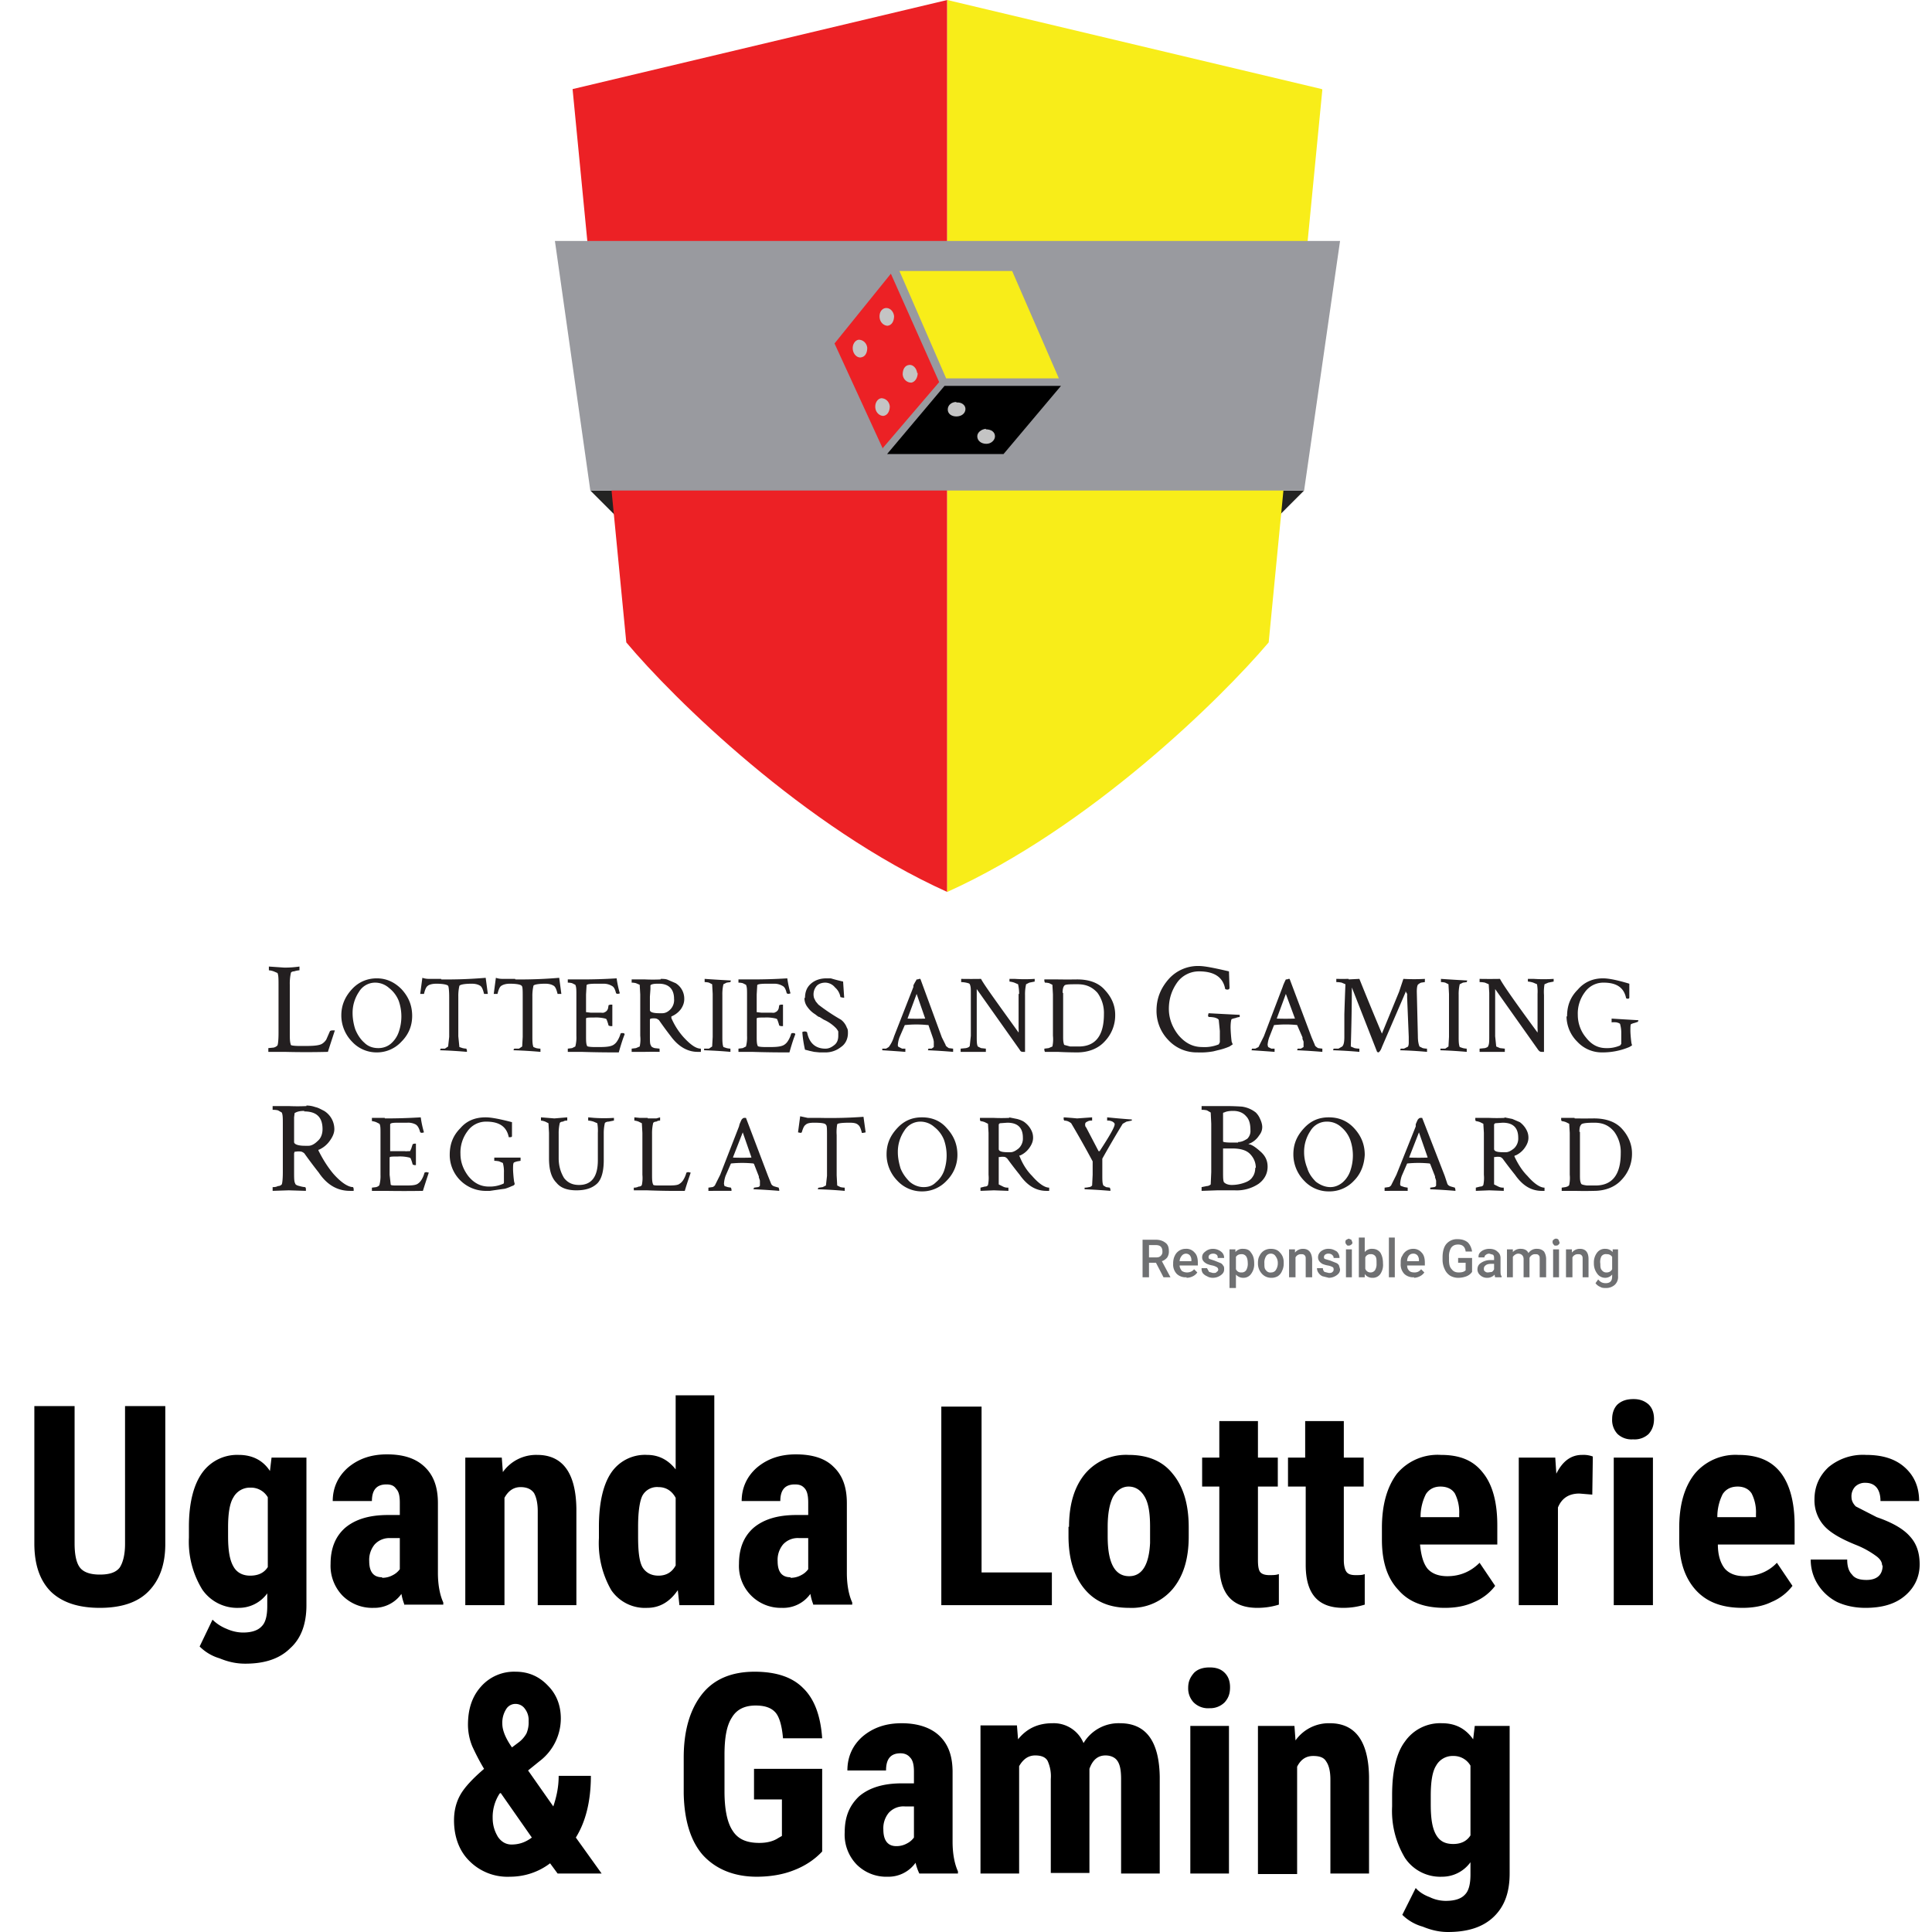
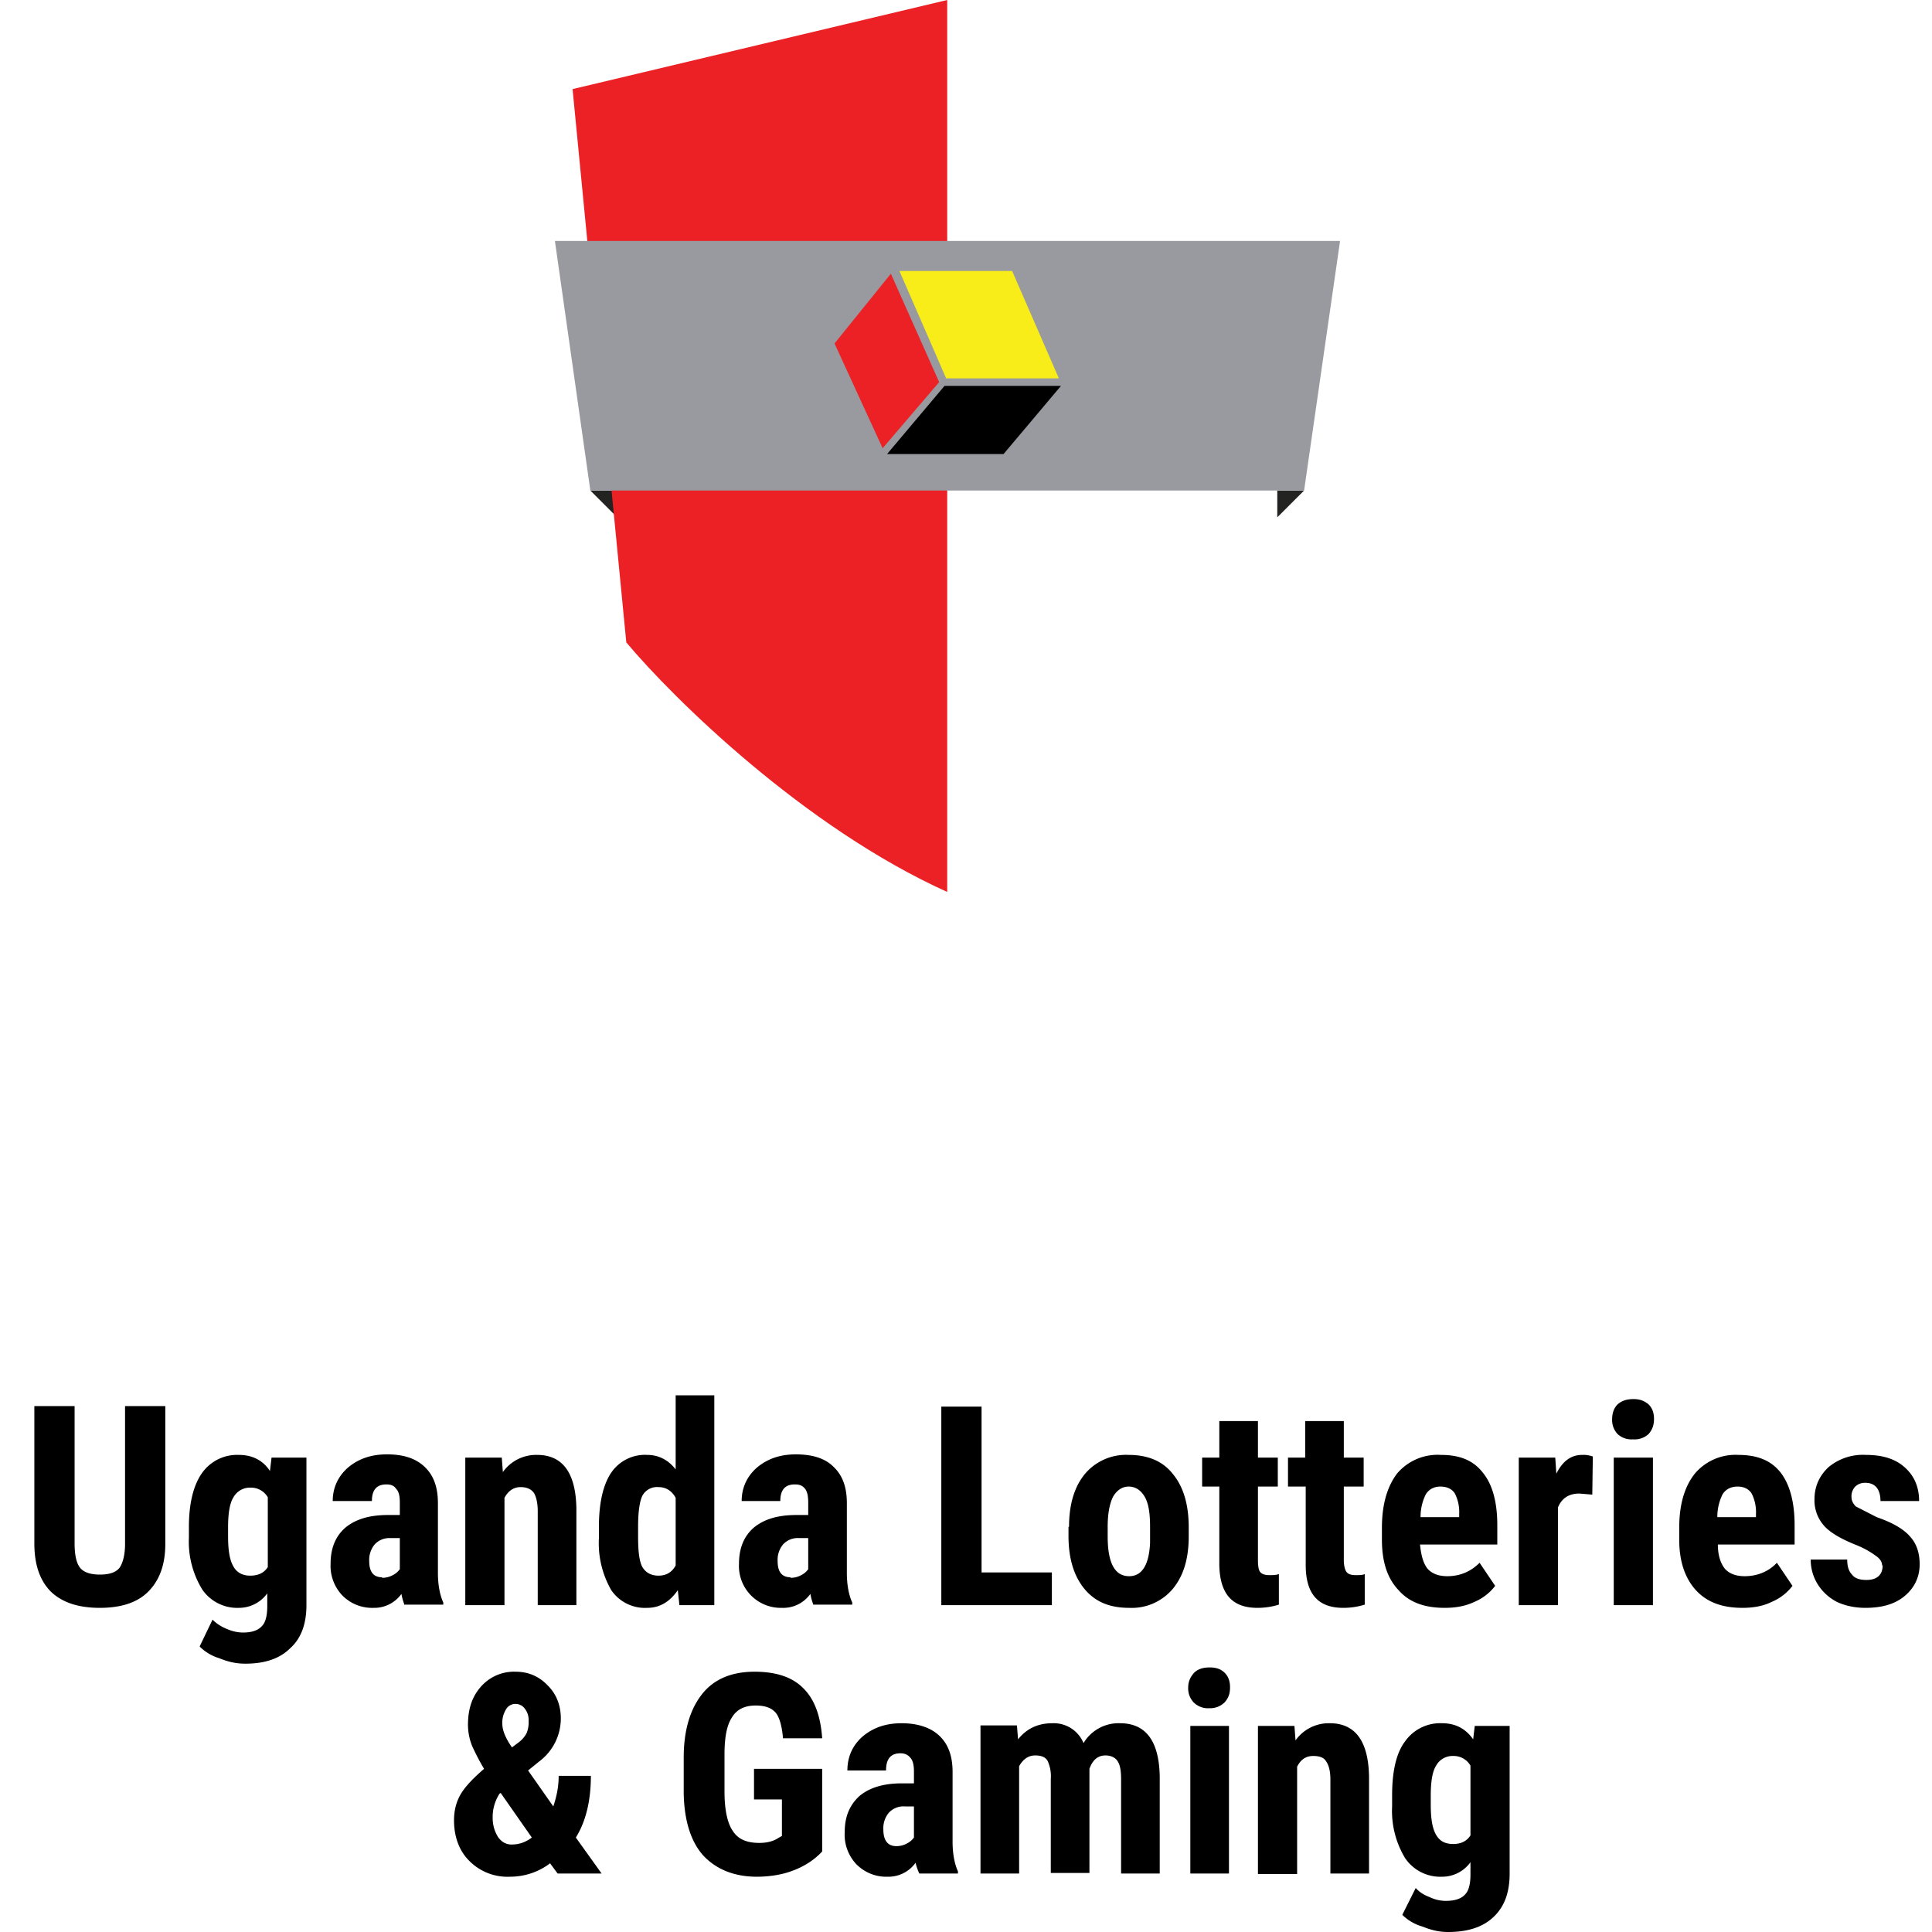
<svg xmlns="http://www.w3.org/2000/svg" width="36" height="36" viewBox="0 0 36 36" fill="none">
  <path d="M3.08 26.2v2.57c0 .39-.11.68-.32.89-.2.2-.5.3-.9.3s-.7-.1-.91-.3c-.21-.21-.31-.51-.31-.9V26.2h.75v2.56c0 .2.03.36.1.45.07.09.2.13.37.13.18 0 .3-.04.37-.13.06-.09.1-.24.1-.44V26.2h.75zM3.52 28.45c0-.45.09-.79.25-1.01a.8.8 0 01.68-.33c.25 0 .45.1.58.3l.03-.25h.65v2.75c0 .35-.1.62-.3.8-.2.2-.48.29-.84.29-.16 0-.31-.03-.48-.1a.87.87 0 01-.37-.22l.24-.5c.07.07.16.13.26.17.11.05.22.07.31.07.16 0 .28-.04.35-.12.07-.07.1-.2.1-.37v-.24a.65.65 0 01-.53.27.79.79 0 01-.68-.34 1.7 1.7 0 01-.25-.97v-.2zm.73.18c0 .26.03.44.1.56.06.11.17.17.31.17.15 0 .26-.05.33-.16V27.9a.36.36 0 00-.32-.18.35.35 0 00-.32.18c-.07.11-.1.3-.1.56v.18zM7.54 29.91a1 1 0 01-.06-.21.62.62 0 01-.52.26.78.78 0 01-.58-.23.8.8 0 01-.22-.59c0-.29.09-.51.27-.67.19-.16.45-.24.8-.24h.22V28c0-.13-.02-.21-.07-.26-.04-.06-.1-.08-.18-.08-.18 0-.27.1-.27.31H6.2c0-.25.1-.46.28-.62.2-.17.44-.25.73-.25.3 0 .53.07.7.23.17.16.25.38.25.68v1.3c0 .23.04.42.1.55v.04h-.73zm-.42-.51a.4.4 0 00.2-.05c.06-.03.1-.07.13-.11v-.58h-.18a.37.37 0 00-.29.12.45.45 0 00-.1.31c0 .2.08.3.24.3zM9.35 27.16l.02.27a.76.76 0 01.64-.32c.47 0 .72.33.73 1v1.8h-.72v-1.75c0-.16-.03-.27-.07-.34-.05-.07-.13-.11-.25-.11-.13 0-.23.07-.3.2v2h-.73v-2.75h.68zM11.16 28.45c0-.45.08-.79.23-1.01a.76.76 0 01.67-.33c.21 0 .39.09.53.27V26h.72v3.91h-.65l-.03-.28c-.15.22-.34.33-.57.33a.76.76 0 01-.67-.33 1.75 1.75 0 01-.23-.97v-.2zm.73.18c0 .27.02.46.08.57.06.1.16.16.3.16.14 0 .25-.06.32-.19v-1.26c-.07-.13-.18-.2-.32-.2a.31.31 0 00-.3.16c-.05.1-.08.3-.08.57v.2zM15.16 29.91a1 1 0 01-.06-.21.62.62 0 01-.53.26.78.78 0 01-.8-.82c0-.29.09-.51.27-.67.19-.16.45-.24.8-.24h.22V28c0-.13-.02-.21-.06-.26-.05-.06-.1-.08-.19-.08-.18 0-.27.1-.27.31h-.72c0-.25.1-.46.28-.62.2-.17.44-.25.73-.25.3 0 .54.07.7.23.17.16.25.38.25.68v1.3c0 .23.04.42.1.55v.04h-.72zm-.43-.51a.4.4 0 00.2-.05c.06-.03.1-.07.13-.11v-.58h-.17a.37.37 0 00-.3.12.45.45 0 00-.1.31c0 .2.08.3.24.3zM18.29 29.3h1.31v.61h-2.06v-3.7h.75v3.08zM19.92 28.45c0-.42.1-.75.3-.99a1 1 0 01.81-.35c.35 0 .63.11.82.35.2.24.3.57.3 1v.17c0 .42-.1.74-.3.98a1 1 0 01-.81.35c-.36 0-.63-.11-.83-.35-.2-.24-.3-.57-.3-.99v-.17zm.72.18c0 .49.13.74.4.74.24 0 .37-.21.39-.62v-.3c0-.26-.03-.44-.1-.56-.07-.12-.17-.19-.3-.19-.12 0-.22.07-.29.19-.06.12-.1.3-.1.56v.18zM23.44 26.48v.68h.37v.54h-.37v1.37c0 .1.01.18.04.22.03.04.09.06.17.06.07 0 .13 0 .18-.02v.57c-.13.04-.26.06-.4.06-.47 0-.7-.26-.71-.8V27.7h-.32v-.54h.32v-.68h.72zM25.04 26.48v.68h.37v.54h-.37v1.37c0 .1.02.18.05.22.03.04.08.06.17.06.07 0 .13 0 .17-.02v.57c-.13.04-.26.06-.4.06-.47 0-.7-.26-.7-.8V27.7H24v-.54h.32v-.68h.72zM26.92 29.96c-.37 0-.66-.1-.86-.33-.21-.22-.31-.53-.31-.94v-.22c0-.44.1-.77.28-1.01a.99.99 0 01.82-.35c.35 0 .6.1.78.33.18.22.27.55.27.98v.36h-1.44c.02.2.06.35.14.45.08.09.2.14.37.14.24 0 .44-.09.6-.25l.29.43a.94.94 0 01-.39.3c-.17.08-.35.11-.55.11zm-.45-1.69h.72v-.06a.77.77 0 00-.08-.38c-.05-.08-.14-.13-.27-.13-.12 0-.21.05-.27.14a.94.94 0 00-.1.43zM29.67 27.85l-.24-.02c-.2 0-.33.09-.4.26v1.82h-.73v-2.75h.68l.02.3c.12-.24.28-.35.48-.35a.5.5 0 01.2.03l-.01.71zM30.8 29.91h-.73v-2.75h.73v2.75zm-.76-3.47c0-.1.03-.2.1-.27.08-.07.17-.1.3-.1.11 0 .2.03.28.1.07.07.1.16.1.27 0 .11-.03.2-.1.28a.38.38 0 01-.29.1.38.38 0 01-.29-.1.38.38 0 01-.1-.28zM32.47 29.96c-.37 0-.66-.1-.87-.33-.2-.22-.31-.53-.31-.94v-.22c0-.44.1-.77.29-1.01a.99.99 0 01.81-.35c.35 0 .61.1.79.33.17.22.26.55.26.98v.36h-1.43c0 .2.05.35.13.45.08.09.2.14.37.14.24 0 .45-.09.6-.25l.29.43a.94.94 0 01-.39.3c-.16.08-.35.11-.54.11zM32 28.27h.72v-.06a.77.77 0 00-.08-.38c-.05-.08-.14-.13-.26-.13-.13 0-.22.05-.28.14a.94.94 0 00-.1.43zM35.07 29.17c0-.06-.03-.11-.09-.16a1.65 1.65 0 00-.39-.22c-.3-.12-.5-.24-.61-.37a.71.71 0 01-.17-.48c0-.24.09-.44.26-.6a1 1 0 01.7-.23c.3 0 .54.07.72.23.18.16.27.37.27.63h-.72c0-.22-.1-.34-.28-.34a.26.26 0 00-.19.07.26.26 0 00-.07.2c0 .06.03.12.08.17l.39.2c.29.1.5.22.62.36.12.13.18.3.18.52 0 .24-.1.44-.28.59-.18.15-.42.22-.73.22-.2 0-.38-.04-.53-.11a.92.92 0 01-.36-.33.86.86 0 01-.13-.46h.68c0 .13.03.22.09.28.05.07.14.1.27.1.2 0 .3-.1.3-.27zM8.46 33.92c0-.18.04-.34.12-.48.08-.14.23-.3.44-.48-.09-.15-.16-.29-.22-.42a1.07 1.07 0 01-.08-.4c0-.3.08-.53.24-.71a.82.82 0 01.65-.28c.24 0 .44.09.6.26.16.16.24.37.24.61a1 1 0 01-.4.8l-.21.17.47.67c.06-.18.1-.36.1-.57h.6c0 .48-.1.86-.28 1.15l.48.67h-.82l-.14-.19c-.21.16-.47.25-.75.25a1 1 0 01-.76-.3c-.18-.18-.28-.44-.28-.75zm1.07.45c.14 0 .26-.04.38-.13l-.58-.83-.02.01a.8.8 0 00-.13.45c0 .15.04.26.1.36.07.1.16.14.25.14zm-.17-2.25c0 .12.06.27.18.44l.12-.09a.53.53 0 00.15-.17.52.52 0 00.04-.23.34.34 0 00-.07-.23.21.21 0 00-.17-.09.2.2 0 00-.18.1.47.47 0 00-.07.27zM15.32 34.5c-.14.15-.32.27-.53.35-.2.08-.44.12-.69.12-.42 0-.76-.14-1-.4-.23-.26-.35-.65-.36-1.15v-.67c0-.51.12-.9.34-1.18.22-.28.55-.42.98-.42.4 0 .7.1.9.3.21.2.33.51.36.94h-.73c-.02-.24-.07-.4-.14-.48-.08-.09-.2-.13-.37-.13-.2 0-.35.07-.44.22-.1.15-.14.38-.14.7v.68c0 .33.05.58.15.73.1.16.26.23.5.23.14 0 .26-.03.35-.09l.07-.04v-.68h-.52v-.57h1.27v1.53zM17.13 34.91a1 1 0 01-.07-.2.62.62 0 01-.52.26.78.78 0 01-.58-.23.8.8 0 01-.22-.6c0-.29.09-.5.27-.67.19-.16.45-.24.8-.24h.22v-.22c0-.12-.02-.21-.07-.26-.04-.05-.1-.08-.18-.08-.18 0-.27.1-.27.32h-.72c0-.26.1-.47.28-.63.2-.17.44-.25.73-.25.3 0 .54.08.7.23.17.16.25.38.25.68v1.3c0 .23.04.42.1.55v.04h-.72zm-.43-.51a.4.4 0 00.2-.05c.06-.03.1-.07.13-.11v-.58h-.17a.37.37 0 00-.3.12.45.45 0 00-.1.31c0 .2.08.31.24.31zM18.95 32.16l.02.25c.16-.2.37-.3.64-.3a.6.6 0 01.58.37.76.76 0 01.68-.37c.48 0 .73.33.74 1v1.8h-.72v-1.76c0-.16-.02-.27-.07-.34-.04-.06-.12-.1-.22-.1-.14 0-.24.08-.3.25V34.9h-.72v-1.75a.69.69 0 00-.06-.34c-.04-.07-.12-.1-.23-.1-.12 0-.22.06-.3.2v2h-.72v-2.76h.68zM22.9 34.91h-.72v-2.75h.72v2.75zm-.76-3.46c0-.12.04-.2.11-.28.07-.07.17-.1.29-.1.12 0 .21.03.28.1.07.07.1.16.1.27 0 .12-.03.2-.1.28a.38.38 0 01-.28.11.38.38 0 01-.3-.11.38.38 0 01-.1-.27zM24.12 32.16l.02.27a.76.76 0 01.64-.32c.47 0 .72.33.73 1v1.8h-.72v-1.75c0-.16-.03-.27-.08-.34-.04-.07-.12-.1-.24-.1-.13 0-.23.06-.3.2v2h-.73v-2.76h.68zM25.94 33.45c0-.45.08-.79.24-1a.8.8 0 01.69-.34c.25 0 .44.1.58.3l.03-.25h.65v2.75c0 .36-.1.62-.3.81-.2.19-.48.28-.85.28-.15 0-.3-.03-.47-.1a.87.87 0 01-.38-.22l.25-.5c.06.07.15.13.26.17.1.05.21.07.3.07.17 0 .29-.04.36-.12.07-.07.1-.2.1-.37v-.23a.65.65 0 01-.53.27.79.79 0 01-.69-.35 1.7 1.7 0 01-.24-.96v-.2zm.72.18c0 .26.03.44.1.56.07.12.17.17.32.17.14 0 .25-.05.32-.16V32.9a.36.36 0 00-.32-.18.35.35 0 00-.32.18c-.07.11-.1.3-.1.56v.18z" fill="#000" />
-   <path d="M21.54 23.53h-.13v.27h-.12v-.7h.24c.08 0 .14.02.19.06.04.03.06.08.06.15a.2.2 0 01-.03.12.21.21 0 01-.1.07l.16.3h-.13l-.14-.27zm-.13-.1h.12c.04 0 .07 0 .1-.03a.1.1 0 00.03-.08c0-.04-.01-.07-.03-.09-.02-.02-.05-.03-.1-.03h-.12v.23zM22.11 23.8a.24.24 0 01-.18-.06.25.25 0 01-.07-.19v-.01c0-.05.01-.1.03-.14a.22.22 0 01.2-.13.2.2 0 01.17.07c.04.04.06.1.06.19v.05h-.34c0 .04.02.07.04.1.03.02.06.03.1.03.05 0 .1-.02.13-.06l.06.06a.21.21 0 01-.08.07.26.26 0 01-.12.03zm-.01-.44a.1.1 0 00-.08.04.17.17 0 00-.04.1h.22v-.02a.14.14 0 00-.03-.09.1.1 0 00-.07-.03zM22.7 23.66c0-.02-.01-.04-.03-.05a.27.27 0 00-.08-.03.43.43 0 01-.1-.03c-.06-.03-.09-.07-.09-.12 0-.05.02-.08.06-.11a.22.22 0 01.14-.05c.06 0 .11.02.15.05.04.03.06.07.06.12h-.12c0-.03 0-.04-.02-.06a.1.1 0 00-.07-.02.1.1 0 00-.06.02.06.06 0 00-.02.04c0 .02 0 .03.02.04l.09.03.1.04c.03.01.05.03.06.05.02.02.02.04.02.07 0 .05-.02.08-.06.11a.25.25 0 01-.15.05c-.04 0-.08-.01-.11-.03a.19.19 0 01-.08-.06.15.15 0 01-.02-.09h.1l.04.07.07.02c.04 0 .06 0 .07-.02a.05.05 0 00.03-.04zM23.37 23.54a.3.3 0 01-.06.2.17.17 0 01-.14.07.18.18 0 01-.14-.06V24h-.12v-.72h.11v.05a.17.17 0 01.14-.06c.07 0 .12.02.15.07.04.05.06.11.06.2zm-.12 0c0-.06-.01-.1-.03-.13a.1.1 0 00-.09-.04c-.05 0-.08.02-.1.05v.23a.1.1 0 00.1.06.1.1 0 00.09-.04.24.24 0 00.03-.14zM23.44 23.53c0-.05.01-.1.03-.13a.22.22 0 01.09-.1.24.24 0 01.12-.03c.07 0 .13.02.17.07.04.04.07.1.07.18v.02a.3.3 0 01-.03.14.21.21 0 01-.08.1.24.24 0 01-.13.03.23.23 0 01-.17-.08.28.28 0 01-.07-.19zm.12.01c0 .06 0 .1.03.13a.1.1 0 00.1.04.1.1 0 00.08-.04.23.23 0 00.04-.14.2.2 0 00-.04-.12.1.1 0 00-.09-.05.1.1 0 00-.09.05.22.22 0 00-.03.13zM24.13 23.28v.06a.19.19 0 01.15-.07c.1 0 .16.06.17.19v.34h-.12v-.34c0-.03 0-.05-.02-.07-.02-.02-.04-.02-.07-.02a.11.11 0 00-.1.06v.37h-.12v-.52h.1zM24.85 23.66c0-.02 0-.04-.02-.05a.27.27 0 00-.09-.03.43.43 0 01-.1-.03c-.05-.03-.08-.07-.08-.12 0-.05.02-.08.05-.11a.22.22 0 01.15-.05c.06 0 .1.02.15.05.03.03.05.07.05.12h-.11c0-.03-.01-.04-.03-.06a.1.1 0 00-.06-.02.1.1 0 00-.07.02.06.06 0 00-.02.04c0 .02 0 .03.02.04l.1.03.1.04c.03.01.05.03.06.05l.02.07c0 .05-.02.08-.06.11a.25.25 0 01-.15.05l-.12-.03a.19.19 0 01-.07-.06.15.15 0 01-.03-.09h.11c0 .03.01.05.03.07l.08.02c.03 0 .05 0 .07-.02a.05.05 0 00.02-.04zM25.2 23.8h-.12v-.52h.11v.52zm-.13-.65c0-.02 0-.04.02-.05l.04-.02.05.02.02.05c0 .01 0 .03-.02.04a.07.07 0 01-.05.02c-.02 0-.03 0-.04-.02a.06.06 0 01-.02-.04zM25.77 23.54a.3.3 0 01-.05.2.17.17 0 01-.15.07.17.17 0 01-.14-.07v.06h-.11v-.74h.11v.27a.17.17 0 01.14-.06c.06 0 .11.02.15.07.03.05.05.11.05.2zm-.12 0c0-.06 0-.1-.02-.13a.1.1 0 00-.09-.04.1.1 0 00-.1.06v.21a.1.1 0 00.1.07.1.1 0 00.08-.04.21.21 0 00.03-.12v-.02zM26 23.8h-.12v-.74h.11v.74zM26.35 23.8a.24.24 0 01-.18-.06.25.25 0 01-.07-.19v-.01c0-.05 0-.1.03-.14a.22.22 0 01.2-.13.2.2 0 01.16.07c.04.04.06.1.06.19v.05h-.33c0 .04.01.07.04.1.02.02.05.03.1.03s.09-.02.12-.06l.06.06a.21.21 0 01-.08.07.26.26 0 01-.11.03zm-.02-.44a.1.1 0 00-.08.04.17.17 0 00-.03.1h.22v-.02a.14.14 0 00-.03-.09.1.1 0 00-.08-.03zM27.43 23.7a.23.23 0 01-.1.08.43.43 0 01-.16.03.3.3 0 01-.15-.04.27.27 0 01-.1-.12.4.4 0 01-.04-.17v-.05c0-.1.02-.19.07-.25a.26.26 0 01.21-.09c.08 0 .14.02.19.06.04.04.07.1.08.17h-.12c-.01-.09-.06-.13-.14-.13-.06 0-.1.02-.13.06a.3.3 0 00-.04.17v.05c0 .08.01.14.05.18.03.04.07.06.13.06s.1-.01.13-.04v-.14h-.14v-.09h.26v.27zM27.86 23.8a.18.18 0 01-.01-.05.18.18 0 01-.14.06.18.18 0 01-.13-.05.14.14 0 01-.05-.1c0-.06.02-.1.07-.13a.3.3 0 01.17-.05h.07v-.03c0-.03 0-.05-.02-.07l-.07-.02a.1.1 0 00-.06.02.06.06 0 00-.03.05h-.11c0-.03 0-.05.02-.08a.19.19 0 01.08-.06.27.27 0 01.1-.02c.07 0 .12.02.15.05.04.03.06.07.06.12v.24c0 .04 0 .08.02.1v.02h-.12zm-.13-.09l.07-.01a.11.11 0 00.04-.05v-.1h-.06c-.04 0-.08.01-.1.03a.07.07 0 00-.03.06c0 .02 0 .04.02.05.02.02.04.02.06.02zM28.19 23.28v.05a.19.19 0 01.15-.06c.07 0 .12.03.14.08a.18.18 0 01.16-.08c.06 0 .1.02.13.05.02.03.04.08.04.14v.34h-.12v-.34c0-.03 0-.06-.02-.07-.01-.02-.04-.02-.07-.02a.1.1 0 00-.06.02.11.11 0 00-.04.05v.36h-.11v-.34c0-.06-.04-.1-.1-.1-.04 0-.08.03-.1.06v.38h-.11v-.52h.1zM29.05 23.8h-.11v-.52h.11v.52zm-.12-.65c0-.02 0-.04.02-.05a.07.07 0 01.04-.02c.03 0 .04.01.05.02l.02.05c0 .01 0 .03-.02.04 0 .01-.02.02-.05.02-.02 0-.03 0-.04-.02a.06.06 0 01-.02-.04zM29.29 23.28v.06a.19.19 0 01.15-.07c.1 0 .16.06.16.19v.34h-.11v-.34c0-.03 0-.05-.02-.07-.02-.02-.04-.02-.07-.02a.11.11 0 00-.1.06v.37h-.12v-.52h.1zM29.7 23.54a.3.3 0 01.06-.2.18.18 0 01.15-.07c.06 0 .1.02.14.06v-.05h.1v.5a.2.2 0 01-.06.16.24.24 0 01-.17.06c-.03 0-.07 0-.1-.02a.2.2 0 01-.09-.07l.05-.07c.04.05.08.07.14.07.04 0 .07-.01.09-.03.02-.02.03-.05.03-.1v-.03a.17.17 0 01-.13.06.18.18 0 01-.15-.08.31.31 0 01-.06-.2zm.12 0c0 .06 0 .1.03.13a.1.1 0 00.09.04c.04 0 .08-.02.1-.06v-.23a.11.11 0 00-.1-.05.1.1 0 00-.1.04.23.23 0 00-.02.14z" fill="#6F7072" />
-   <path d="M5.3 18.03a1.9 1.9 0 00.28-.02v.07a.4.4 0 00-.1.02c-.04 0-.06.02-.06.03a.93.93 0 00-.02.22v.9c0 .1 0 .16.02.22 0 .01.06.02.16.02h.12c.15 0 .25-.01.3-.04a.25.25 0 00.08-.08l.07-.16.03-.01h.06a32.31 32.31 0 00-.13.4 16.05 16.05 0 01-.81 0H5v-.04-.03l.1-.01c.04-.01.06-.03.07-.04.01-.02.02-.1.02-.23v-.9c0-.1 0-.18-.02-.22l-.07-.03a.37.37 0 00-.09-.02v-.03-.04a83.04 83.04 0 00.29.02zM6.99 18.31a.35.35 0 00-.3.17.7.7 0 00-.12.4c0 .1.02.21.05.3.04.1.1.19.17.25.07.07.16.1.26.1.09 0 .17-.03.23-.08a.5.5 0 00.15-.22.88.88 0 000-.58.57.57 0 00-.18-.24.39.39 0 00-.26-.1zm-.43 1.1a.7.7 0 01-.2-.49c0-.19.07-.35.2-.49.12-.13.28-.2.46-.2s.33.07.46.2c.13.14.2.3.2.5 0 .19-.07.35-.2.48a.62.62 0 01-.46.2.62.62 0 01-.46-.2zM8.22 18.25a8.46 8.46 0 00.83-.03l.04.3h-.07c-.02-.08-.04-.13-.07-.15-.03-.02-.08-.04-.16-.04-.15 0-.22.02-.23.04a.83.83 0 00-.02.2v.74l.02.2.06.02a.4.4 0 00.07.01l.01.03a.1.1 0 010 .03 8.54 8.54 0 00-.5-.03l.01-.03h.08l.06-.04.02-.18v-.74c0-.12-.01-.2-.02-.21-.01-.02-.09-.04-.22-.04-.08 0-.14.02-.16.04-.03.02-.05.07-.07.15h-.07l.04-.3c.06.02.1.02.14.02h.21zM9.6 18.25a8.46 8.46 0 00.82-.03l.04.3h-.05-.02c-.02-.08-.04-.13-.07-.15-.03-.02-.08-.04-.16-.04-.14 0-.22.02-.22.04a.83.83 0 00-.02.2v.74c0 .08 0 .15.02.2l.05.02a.4.4 0 00.08.01v.03a.1.1 0 010 .03 8.55 8.55 0 00-.5-.03c0-.02.01-.03.02-.03h.08l.06-.04.01-.18v-.74c0-.12 0-.2-.02-.21-.01-.02-.08-.04-.22-.04-.08 0-.13.02-.16.04s-.05.07-.07.15H9.2l.04-.3c.06.02.1.02.14.02h.22zM10.83 18.25a10.26 10.26 0 00.66-.02 1.96 1.96 0 00.06.28l-.04.01-.03-.01c-.02-.08-.04-.12-.08-.14a.3.3 0 00-.15-.04h-.14c-.12 0-.18.01-.18.03l-.01.17v.33l.09.01h.19a.2.2 0 00.05 0l.04-.02.02-.02a.14.14 0 00.02-.04l.01-.06.03-.01h.04v.4h-.04l-.03-.01a.82.82 0 00-.04-.12l-.02-.01a.72.72 0 00-.21-.02c-.1 0-.15 0-.15.02v.32c0 .09 0 .15.02.19 0 .01.05.02.14.02h.1c.12 0 .2-.01.25-.04a.22.22 0 00.07-.07.48.48 0 00.06-.13c0-.01.01-.02.03-.02.03 0 .04 0 .05.02l-.03.08a4.7 4.7 0 00-.08.26 19.57 19.57 0 01-.7-.01h-.25v-.03-.03l.08-.01.06-.03a.65.65 0 00.02-.2v-.77c0-.08 0-.14-.02-.18l-.06-.03a.34.34 0 00-.08-.01v-.03-.03h.25zM12.28 18.33c-.06 0-.11 0-.15.02l-.01.01v.07l-.01.14v.25c0 .04.06.06.18.06h.05c.05 0 .1-.02.15-.07a.25.25 0 00.07-.2c0-.18-.1-.28-.28-.28zm.03-.09c.05 0 .1 0 .14.02l.14.06a.34.34 0 01.16.3c0 .06-.02.12-.06.18a.42.42 0 01-.18.14v.03c.06.14.14.26.23.36.13.14.23.21.32.21v.06H13c-.19 0-.36-.1-.5-.29a6.86 6.86 0 01-.22-.3.17.17 0 00-.05-.03.25.25 0 00-.1 0h-.01l-.01.02v.3c0 .1 0 .16.02.18 0 .02.03.04.07.05l.09.01v.03a.1.1 0 010 .03 6.9 6.9 0 00-.27 0h-.25v-.03-.03l.08-.01.07-.03a.65.65 0 00.01-.2v-.77l-.01-.18-.07-.03a.34.34 0 00-.08-.01v-.03-.03h.25a3.1 3.1 0 00.29 0zM13.28 18.52l-.01-.18-.06-.03a.32.32 0 00-.08-.01v-.03-.03a28.42 28.42 0 00.49.03l-.01.03-.07.01-.06.03a.8.8 0 00-.02.2v.77c0 .08 0 .15.02.2l.06.02a.4.4 0 00.07.01v.03a.1.1 0 010 .03 8.55 8.55 0 00-.49-.03v-.03h.09l.06-.04.01-.18v-.8zM14 18.25a10.26 10.26 0 00.67-.02 1.96 1.96 0 00.06.28l-.04.01-.03-.01c-.02-.08-.04-.12-.08-.14a.3.3 0 00-.15-.04h-.14c-.12 0-.18.01-.18.03l-.01.17v.33l.09.01h.19a.2.2 0 00.05 0l.04-.02.02-.02a.14.14 0 00.02-.04l.01-.06.03-.01h.04v.4h-.04l-.03-.01a.82.82 0 00-.04-.12l-.02-.01a.72.72 0 00-.21-.02c-.1 0-.15 0-.15.02v.32c0 .09 0 .15.02.19 0 .01.05.02.14.02h.1c.12 0 .2-.01.25-.04a.22.22 0 00.07-.07.48.48 0 00.06-.13c0-.01.01-.02.03-.02.03 0 .04 0 .05.02l-.03.08a4.7 4.7 0 00-.08.26 19.57 19.57 0 01-.7-.01h-.25v-.03-.03l.08-.01.06-.03a.65.65 0 00.02-.2v-.77c0-.08 0-.14-.02-.18l-.06-.03a.34.34 0 00-.08-.01v-.03-.03h.25zM15 18.6c0-.11.03-.2.11-.27s.18-.1.29-.1h.08l.07.02a3.62 3.62 0 00.16.04l.02.3h-.02l-.05-.01a.3.3 0 00-.1-.18.24.24 0 00-.18-.09c-.08 0-.14.03-.17.07a.24.24 0 00-.04.22l.03.06.05.06a3.6 3.6 0 00.42.28.33.33 0 01.11.15c.02.03.02.06.02.1 0 .1-.04.2-.13.26a.46.46 0 01-.3.1h-.1l-.1-.01-.09-.02a1.29 1.29 0 00-.08-.02 2.2 2.2 0 01-.05-.33l.03-.01c.03 0 .05 0 .06.02.04.2.16.3.34.3.07 0 .12-.03.17-.07.05-.04.07-.1.07-.17v-.08a.28.28 0 00-.04-.06.74.74 0 00-.23-.16l-.08-.05c-.02 0-.04-.02-.08-.05a.48.48 0 01-.14-.13.27.27 0 01-.06-.18zM17.15 18.24l.4 1.09.07.14c0 .02.03.04.06.06l.08.01v.06a11.05 11.05 0 00-.47-.03l.01-.03h.06l.04-.03v-.04-.06a.5.5 0 00-.01-.05l-.01-.03-.08-.23h-.02a2.04 2.04 0 00-.41 0h-.01l-.1.23a.54.54 0 00-.03.14c0 .02 0 .03.02.04l.06.03h.06v.06a26.78 26.78 0 00-.43-.03v-.03h.07l.05-.03c.03-.04.07-.1.1-.2l.36-.92v-.03a1.09 1.09 0 01.05-.09l.01-.02h.02l.03-.01h.02zm-.24.74a4.68 4.68 0 00.33 0l-.16-.46-.17.46zM18.99 18.52a.8.8 0 00-.02-.18l-.07-.03a.42.42 0 00-.09-.02v-.02-.03h.1a2.76 2.76 0 00.37 0v.05l-.1.02-.06.03a.82.82 0 00-.02.2v1.06h-.03c-.03 0-.05 0-.07-.04l-.8-1.13v.88c0 .09 0 .15.02.19l.06.03.09.01v.06h-.47v-.03-.03l.1-.01c.04-.01.06-.02.07-.04l.02-.19v-.8c0-.07 0-.12-.02-.16 0-.01-.02-.02-.07-.03a.48.48 0 00-.09-.01v-.03-.03a10.84 10.84 0 00.37 0c.05.1.29.43.7 1a.5.5 0 000-.08v-.64zM19.71 18.25a11.56 11.56 0 00.36 0c.22 0 .4.06.52.2.12.13.19.28.19.46a.7.7 0 01-.2.5c-.12.13-.3.2-.51.2a7.4 7.4 0 01-.36-.01h-.24l-.01-.03v-.03l.08-.01.07-.03a.65.65 0 00.01-.2v-.77l-.01-.18-.06-.03a.34.34 0 00-.08-.01l-.01-.03v-.03h.25zm.1.25v.81c0 .06 0 .11.02.16l.11.03h.16c.31 0 .47-.2.47-.6a.64.64 0 00-.12-.4c-.09-.1-.2-.16-.37-.16-.15 0-.24 0-.25.03-.02.02-.03.07-.03.13zM21.55 18.83c0-.23.08-.42.23-.59a.73.73 0 01.56-.24c.11 0 .3.04.56.1l.01.3c0 .03-.01.04-.05.04l-.03-.01c-.04-.22-.2-.33-.49-.33a.5.5 0 00-.4.2c-.1.14-.16.3-.16.5 0 .17.06.34.18.49.12.14.26.22.44.22a.7.7 0 00.31-.05l.02-.04V19.21l-.02-.2c0-.02-.04-.04-.08-.05a.53.53 0 00-.1-.01c-.01 0-.02-.01-.02-.03l.01-.04a69.21 69.21 0 00.58.03v.04a.3.3 0 00-.08.02.37.37 0 00-.07.02c-.01.01-.02.07-.02.16a2.76 2.76 0 00.02.26l.02.05-.06.04a1.22 1.22 0 01-.22.07l-.08.02a1.33 1.33 0 01-.3.02.72.72 0 01-.54-.23.78.78 0 01-.22-.55zM24.03 18.24l.41 1.09.06.14c0 .02.03.04.06.06l.08.01v.06a11.09 11.09 0 00-.47-.03l.01-.03h.06l.05-.03v-.04-.06a.5.5 0 00-.02-.05v-.03l-.1-.23a2.04 2.04 0 00-.42 0h-.01l-.09.23a.54.54 0 00-.03.14l.01.04.06.03h.06v.06a26.91 26.91 0 00-.43-.03l.01-.03h.06l.06-.03.1-.2.35-.92.01-.03a1.6 1.6 0 01.04-.09l.01-.02h.02l.03-.01h.02zm-.24.74a4.7 4.7 0 00.33 0h.01l-.17-.46-.17.46zM25.13 18.25l.2-.01a61.1 61.1 0 00.42 1.02l.32-.78.08-.24a3.55 3.55 0 00.4 0 .1.1 0 010 .03v.03l-.07.01a.19.19 0 00-.05.03c-.02.01-.03.06-.03.14l.02.83c0 .08.01.14.03.19l.06.03a.4.4 0 00.08.01v.03a.1.1 0 010 .03 7.93 7.93 0 00-.5-.03l.01-.03h.06l.06-.03c.02 0 .03-.04.03-.08v-.11l-.03-.73v-.07l-.03-.05v.02l-.44 1.02c-.02.06-.05.1-.07.1l-.02-.01-.47-1.2a38.6 38.6 0 01-.02 1.1l.07.03a.5.5 0 00.09.01v.06a8.53 8.53 0 00-.49-.03l.01-.03h.09l.07-.04c.03-.03.04-.09.04-.18v-.42a56.26 56.26 0 01.02-.56l-.07-.03a.48.48 0 00-.1-.01v-.03-.03a8.91 8.91 0 00.23 0zM27 18.52l-.01-.18-.06-.03a.32.32 0 00-.08-.01v-.03-.03a28.42 28.42 0 00.49.03l-.01.03-.07.01-.06.03a.8.8 0 00-.02.2v.77c0 .08 0 .15.02.2l.06.02a.4.4 0 00.07.01v.03a.1.1 0 010 .03 8.55 8.55 0 00-.49-.03v-.03h.09l.06-.04.01-.18v-.8zM28.65 18.52a.8.8 0 00-.01-.18l-.07-.03a.42.42 0 00-.1-.02v-.02-.03h.11a2.75 2.75 0 00.37 0v.05l-.1.02-.07.03a.83.83 0 00-.01.2v1.06h-.04c-.02 0-.04 0-.07-.04l-.8-1.13v.88l.02.19.07.03.09.01v.06h-.47v-.03-.03l.1-.01c.03-.01.06-.02.06-.04.02-.03.02-.1.02-.19v-.8l-.01-.16-.07-.03a.48.48 0 00-.1-.01v-.03-.03a10.87 10.87 0 00.38 0c.05.1.28.43.7 1a.5.5 0 000-.08v-.64zM29.2 18.94c0-.2.06-.36.2-.5.12-.14.28-.21.47-.21.1 0 .26.03.49.1v.25c0 .02 0 .03-.04.03l-.02-.01c-.04-.2-.18-.29-.42-.29a.42.42 0 00-.35.18.66.66 0 00-.13.42c0 .15.05.3.15.42.1.13.22.2.38.2a.6.6 0 00.26-.05l.02-.03v-.19a.6.6 0 00-.02-.17c0-.02-.03-.03-.07-.04a.46.46 0 00-.09 0v-.03-.04a53.89 53.89 0 00.5.03l-.01.03-.06.02a.32.32 0 00-.06.02c-.02 0-.02.05-.02.14a2.31 2.31 0 00.02.22.2.2 0 01.01.04l-.05.03a1.28 1.28 0 01-.51.1.62.62 0 01-.46-.2.67.67 0 01-.2-.47zM5.67 20.7c-.07 0-.12.01-.16.03l-.02.01-.01.08V21.28c0 .04.07.07.2.07h.07c.05 0 .11-.03.17-.09.06-.05.09-.13.09-.22 0-.22-.11-.33-.34-.33zm.04-.1c.06 0 .11.01.17.03.05.01.1.04.16.07a.4.4 0 01.19.34c0 .07-.03.14-.08.21a.49.49 0 01-.2.17c-.02 0-.02.02-.01.03.08.16.17.3.27.42.15.17.28.25.37.25l.01.03v.04h-.07c-.22 0-.42-.1-.58-.34a9.04 9.04 0 01-.27-.36.19.19 0 00-.05-.03.29.29 0 00-.11 0h-.02l-.01.03v.35c0 .11 0 .18.02.21 0 .02.03.04.08.05a.5.5 0 00.1.02c.01 0 .02.01.02.04v.03l-.32-.01-.3.01v-.04-.03c.03 0 .06 0 .1-.02.04 0 .06-.02.07-.03.01-.02.02-.1.02-.23v-.9c0-.1 0-.17-.02-.21l-.07-.04a.4.4 0 00-.1-.01v-.03-.04h.3a3.55 3.55 0 00.33 0zM7.17 20.84a10.35 10.35 0 00.67-.02 1.92 1.92 0 00.06.28l-.04.01-.03-.01c-.02-.08-.05-.13-.09-.15a.3.3 0 00-.15-.03h-.13c-.12 0-.18 0-.19.03v.5h.27a.2.2 0 00.06 0h.04l.02-.04a.14.14 0 00.01-.03l.02-.06.03-.01h.03v.4h-.03l-.03-.01a.82.82 0 00-.04-.12l-.02-.01a.72.72 0 00-.22-.02c-.1 0-.15 0-.15.02v.32l.02.18c0 .02.05.02.14.02h.1c.13 0 .21 0 .26-.03a.22.22 0 00.07-.07.47.47 0 00.06-.14l.03-.01.05.01a23.24 23.24 0 00-.11.34 20.73 20.73 0 01-.7 0h-.25v-.03-.03l.08-.01c.03-.01.05-.02.06-.04a.65.65 0 00.02-.19v-.78c0-.08 0-.14-.02-.17l-.06-.03a.34.34 0 00-.08-.02v-.02-.04h.24zM8.38 21.52c0-.2.06-.36.2-.5.12-.14.28-.2.47-.2.1 0 .26.03.49.09v.25c0 .02 0 .03-.04.03h-.02c-.04-.2-.18-.29-.42-.29a.42.42 0 00-.35.18.66.66 0 00-.13.42c0 .15.05.29.15.42.1.12.22.19.38.19a.6.6 0 00.26-.05c.01 0 .02-.01.02-.03V21.85a.6.6 0 00-.02-.18l-.07-.03a.45.45 0 00-.09-.01v-.03-.03h.49v.06l-.06.01a.32.32 0 00-.06.02c-.02.01-.02.06-.02.14a2.37 2.37 0 00.02.22.2.2 0 01.01.04c0 .01-.01.03-.05.04a.9.9 0 01-.13.05 19.17 19.17 0 00-.28.04h-.1a.67.67 0 01-.65-.67zM10.33 20.84l.24-.02v.06c-.02 0-.05 0-.08.02-.04 0-.06.02-.06.03a.8.8 0 00-.02.19v.46c0 .15.04.27.1.37.07.09.16.13.28.13.23 0 .35-.15.35-.46v-.51a.8.8 0 00-.01-.18l-.07-.03a.42.42 0 00-.1-.02v-.02-.04l.11.01a2.76 2.76 0 00.37 0v.05l-.1.02c-.04 0-.07.02-.07.03a.83.83 0 00-.02.19v.5c0 .2-.04.36-.13.44-.09.08-.21.12-.38.12-.16 0-.29-.04-.37-.14-.1-.1-.14-.25-.14-.46v-.47l-.01-.18-.06-.03a.32.32 0 00-.08-.02v-.02-.04l.25.02zM12.07 20.84h.16l.07-.02v.06c-.01 0-.04 0-.07.02-.04 0-.06.02-.06.03a.8.8 0 00-.02.19v.77c0 .07 0 .14.02.18 0 .02.05.02.14.02h.1c.12 0 .21 0 .25-.03a.22.22 0 00.07-.07.48.48 0 00.06-.14l.03-.01.05.01-.03.09a5.54 5.54 0 00-.08.25 13.87 13.87 0 01-.7-.01h-.25v-.03-.02c.02 0 .05 0 .09-.02.03 0 .05-.01.06-.03a.65.65 0 00.01-.19v-.78l-.01-.18-.06-.03a.32.32 0 00-.08-.02v-.02-.04l.1.01h.15zM13.9 20.83l.41 1.08.06.15c.01.02.03.04.07.05l.07.02.01.04v.02a11.45 11.45 0 00-.48-.03l.01-.03.07-.01c.02 0 .04-.02.04-.03v-.03V22a.5.5 0 00-.02-.06v-.02l-.09-.23-.01-.01a2.04 2.04 0 00-.42 0l-.1.23a.54.54 0 00-.03.15l.01.04.06.02.06.01.01.03v.03a29.29 29.29 0 00-.36 0h-.07v-.03-.03l.07-.01c.02 0 .04-.02.05-.03l.1-.2.35-.9.01-.04a1.06 1.06 0 01.04-.09l.02-.02.02-.01h.04zm-.24.74a4.68 4.68 0 00.34 0v-.01l-.16-.46-.18.46v.01zM15.27 20.83a8.47 8.47 0 00.82-.02l.04.29-.05.01h-.02c-.02-.08-.04-.13-.07-.15-.03-.03-.08-.04-.16-.04-.14 0-.22.01-.23.03a.82.82 0 00-.01.2v.75l.01.19.06.03a.4.4 0 00.08.01v.03a.1.1 0 010 .03 8.78 8.78 0 00-.5-.03c0-.02.01-.03.02-.03l.07-.01.06-.03.02-.18v-.75c0-.12 0-.19-.02-.2-.01-.03-.09-.04-.22-.04-.08 0-.13.01-.16.04-.03.02-.05.07-.07.14l-.02.01-.05-.01.04-.3.14.03h.22zM17.15 20.9a.35.35 0 00-.3.17.7.7 0 00-.12.4c0 .1.02.2.05.3.04.1.1.18.17.25.07.06.16.1.26.1s.17-.03.23-.09a.5.5 0 00.15-.21.88.88 0 000-.58.57.57 0 00-.18-.24.39.39 0 00-.26-.1zm-.43 1.1a.7.7 0 01-.2-.49c0-.2.07-.35.2-.49s.28-.2.46-.2.34.06.46.2c.13.14.2.3.2.5 0 .18-.07.35-.2.48a.62.62 0 01-.46.2.62.62 0 01-.46-.2zM18.77 20.92l-.14.01-.02.02V21.41c0 .04.05.06.17.06h.05c.05 0 .1-.03.15-.07a.25.25 0 00.08-.2c0-.19-.1-.28-.29-.28zm.03-.1l.15.03c.04.01.1.03.14.06.04.03.08.07.11.12.03.05.05.1.05.17 0 .06-.02.12-.07.19a.42.42 0 01-.17.14c-.02 0-.02.01-.01.02.06.15.14.27.23.36.13.15.24.22.32.22v.06h-.05c-.2 0-.36-.1-.5-.3a8.09 8.09 0 01-.23-.3.16.16 0 00-.04-.03.24.24 0 00-.1 0h-.02v.51l.08.04c.04.02.07.02.1.02v.03a.1.1 0 010 .03l-.27-.01-.25.01v-.04-.02l.08-.02c.03 0 .05-.01.06-.03a.65.65 0 00.01-.19v-.78l-.01-.17-.06-.03a.34.34 0 00-.08-.02l-.01-.02v-.04h.25a3.1 3.1 0 00.3 0zM20.07 20.84l.28-.02v.06c-.03 0-.06 0-.09.02-.03.01-.04.03-.04.05 0 .02 0 .04.02.06l.23.44h.02c.19-.29.28-.45.28-.5 0-.02-.01-.03-.04-.05a.2.2 0 00-.1-.02v-.02-.04a15.56 15.56 0 00.46.04v.02l-.1.02-.07.04a19.17 19.17 0 00-.38.65v.3c0 .1 0 .16.02.2l.05.03.07.01.01.03a.1.1 0 010 .03 10.27 10.27 0 00-.48-.03v-.03a.3.3 0 00.08-.01c.03 0 .05-.02.06-.03l.01-.2v-.25a18.42 18.42 0 00-.4-.71.25.25 0 00-.07-.04.25.25 0 00-.06-.01l-.01-.02v-.04a7.25 7.25 0 01.25.02zM23.4 21.76c0-.1-.04-.19-.11-.26s-.18-.1-.33-.1h-.17v.43c0 .12 0 .2.03.21.02.02.07.04.13.04a.71.71 0 00.26-.05c.05-.02.1-.05.13-.1.03-.04.05-.1.05-.17zm-.83.08v-.9l-.01-.21-.07-.04a.4.4 0 00-.1-.01v-.03-.04h.49a4.64 4.64 0 01.26.01.53.53 0 01.26.11c.03.03.06.07.08.12.02.04.04.1.04.15 0 .06-.02.11-.06.16a.39.39 0 01-.18.15c-.01 0-.02 0-.01.01.06.01.13.06.22.14.09.08.13.17.13.28 0 .13-.06.24-.17.32a.73.73 0 01-.44.12h-.33l-.29.01v-.04-.03l.1-.02c.03 0 .06-.02.07-.03l.01-.23zm.5-.56c.07 0 .12-.03.17-.06a.2.2 0 00.06-.16c0-.11-.02-.2-.08-.26-.05-.06-.13-.1-.24-.1-.08 0-.13.01-.17.03-.01 0-.02 0-.02.02v.52c0 .01.05.02.15.02h.13zM24.72 20.9a.35.35 0 00-.3.17.7.7 0 00-.12.4c0 .1.02.2.06.3.03.1.09.18.16.25.08.06.17.1.27.1.08 0 .16-.03.23-.09a.5.5 0 00.14-.21.88.88 0 000-.58.57.57 0 00-.17-.24.39.39 0 00-.27-.1zM24.3 22a.7.7 0 01-.2-.49c0-.2.07-.35.2-.49s.28-.2.46-.2.34.06.47.2c.13.14.2.3.2.5-.01.18-.07.35-.2.48a.62.62 0 01-.47.2.62.62 0 01-.46-.2zM26.5 20.83l.42 1.08.05.15c.01.02.03.04.07.05l.07.02.01.04v.02a11.45 11.45 0 00-.47-.03v-.03l.07-.01c.02 0 .04-.02.04-.03v-.03V22a.5.5 0 00-.02-.06v-.02l-.09-.23-.01-.01a2.04 2.04 0 00-.42 0l-.1.23a.54.54 0 00-.03.15c0 .02 0 .03.02.04l.06.02.06.01v.06a29.29 29.29 0 00-.35 0h-.08v-.03-.03l.07-.01c.02 0 .04-.02.05-.03l.1-.2.36-.9v-.04a1.06 1.06 0 01.04-.09l.02-.02.02-.01h.04zm-.23.74a4.68 4.68 0 00.33 0v-.01l-.16-.46-.18.46v.01zM28 20.92l-.14.01-.02.02V21.41c0 .04.05.06.17.06h.05c.05 0 .1-.03.15-.07a.25.25 0 00.08-.2c0-.19-.1-.28-.29-.28zm.03-.1l.15.03.14.06c.04.03.08.07.11.12.03.05.05.1.05.17 0 .06-.02.12-.07.19a.42.42 0 01-.17.14c-.02 0-.02.01-.02.02.07.15.15.27.24.36.13.15.24.22.32.22v.06h-.05c-.2 0-.36-.1-.5-.3a8.09 8.09 0 01-.23-.3.16.16 0 00-.04-.03.24.24 0 00-.1 0h-.02v.51l.08.04c.04.02.07.02.1.02v.03a.1.1 0 010 .03l-.27-.01-.25.01v-.04-.02l.08-.02c.03 0 .05-.01.06-.03a.65.65 0 00.01-.19v-.78l-.01-.17-.06-.03a.34.34 0 00-.08-.02l-.01-.02v-.04h.25a3.1 3.1 0 00.3 0zM29.34 20.84a11.56 11.56 0 00.36 0c.22 0 .4.06.52.19s.19.29.19.46a.7.7 0 01-.2.5c-.12.13-.3.2-.51.2a6.63 6.63 0 01-.35 0h-.25v-.03-.03l.07-.01c.04-.01.06-.02.07-.04a.65.65 0 00.01-.19v-.78l-.01-.17-.06-.03a.34.34 0 00-.08-.02l-.01-.02v-.04h.25zm.1.25v.8c0 .07 0 .12.02.16 0 .02.04.03.11.04h.16c.31 0 .47-.2.47-.6a.64.64 0 00-.12-.4c-.09-.11-.2-.17-.37-.17-.15 0-.24.01-.25.04-.02.02-.03.06-.03.13z" fill="#231F20" />
  <path d="M11.5 9.64l-.5-.5h.5v.5zM23.8 9.64l.5-.5h-.5v.5z" fill="#232322" />
  <path d="M10.67 1.66L17.65 0v16.62c-2.66-1.2-5.1-3.6-5.98-4.65l-1-10.3z" fill="#EC2125" />
-   <path d="M24.63 1.66L17.65 0v16.62c2.66-1.2 5.1-3.6 5.99-4.65l1-10.3z" fill="#F8ED19" />
  <path d="M10.34 4.49h14.63l-.67 4.65H11l-.66-4.65z" fill="#999A9F" />
  <path d="M16.76 5.05h2.1l.87 2h-2.1l-.87-2z" fill="#F8ED19" />
  <path d="M16.54 8.46h2.16l1.07-1.27H17.6l-1.07 1.27z" fill="#000" />
  <path d="M16.44 8.36l1.06-1.24-.9-2.02-1.05 1.3.9 1.96z" fill="#EC2125" />
-   <path d="M16.16 6.48c0 .1-.04.17-.12.18-.07.01-.14-.06-.15-.15-.01-.09.04-.17.11-.18.08 0 .15.06.16.15zM16.58 7.57c0 .09-.04.17-.12.18-.07 0-.14-.06-.15-.15-.01-.09.04-.17.11-.18.08 0 .15.06.16.15zM16.66 5.89c0 .09-.04.17-.12.18-.07 0-.14-.06-.15-.15-.01-.1.04-.17.11-.18.08-.01.15.06.16.15zM17.1 6.95c0 .09-.05.17-.12.18-.08 0-.15-.06-.16-.15 0-.1.04-.17.12-.18.07-.01.14.06.15.15zM18.37 8c.1 0 .17.05.17.13 0 .07-.07.14-.16.14-.1 0-.17-.06-.17-.14 0-.07.07-.13.16-.14zM17.82 7.5c.1-.01.17.05.17.12 0 .08-.07.14-.17.14-.09 0-.16-.05-.16-.13s.07-.14.16-.14z" fill="#C4C4C4" />
</svg>